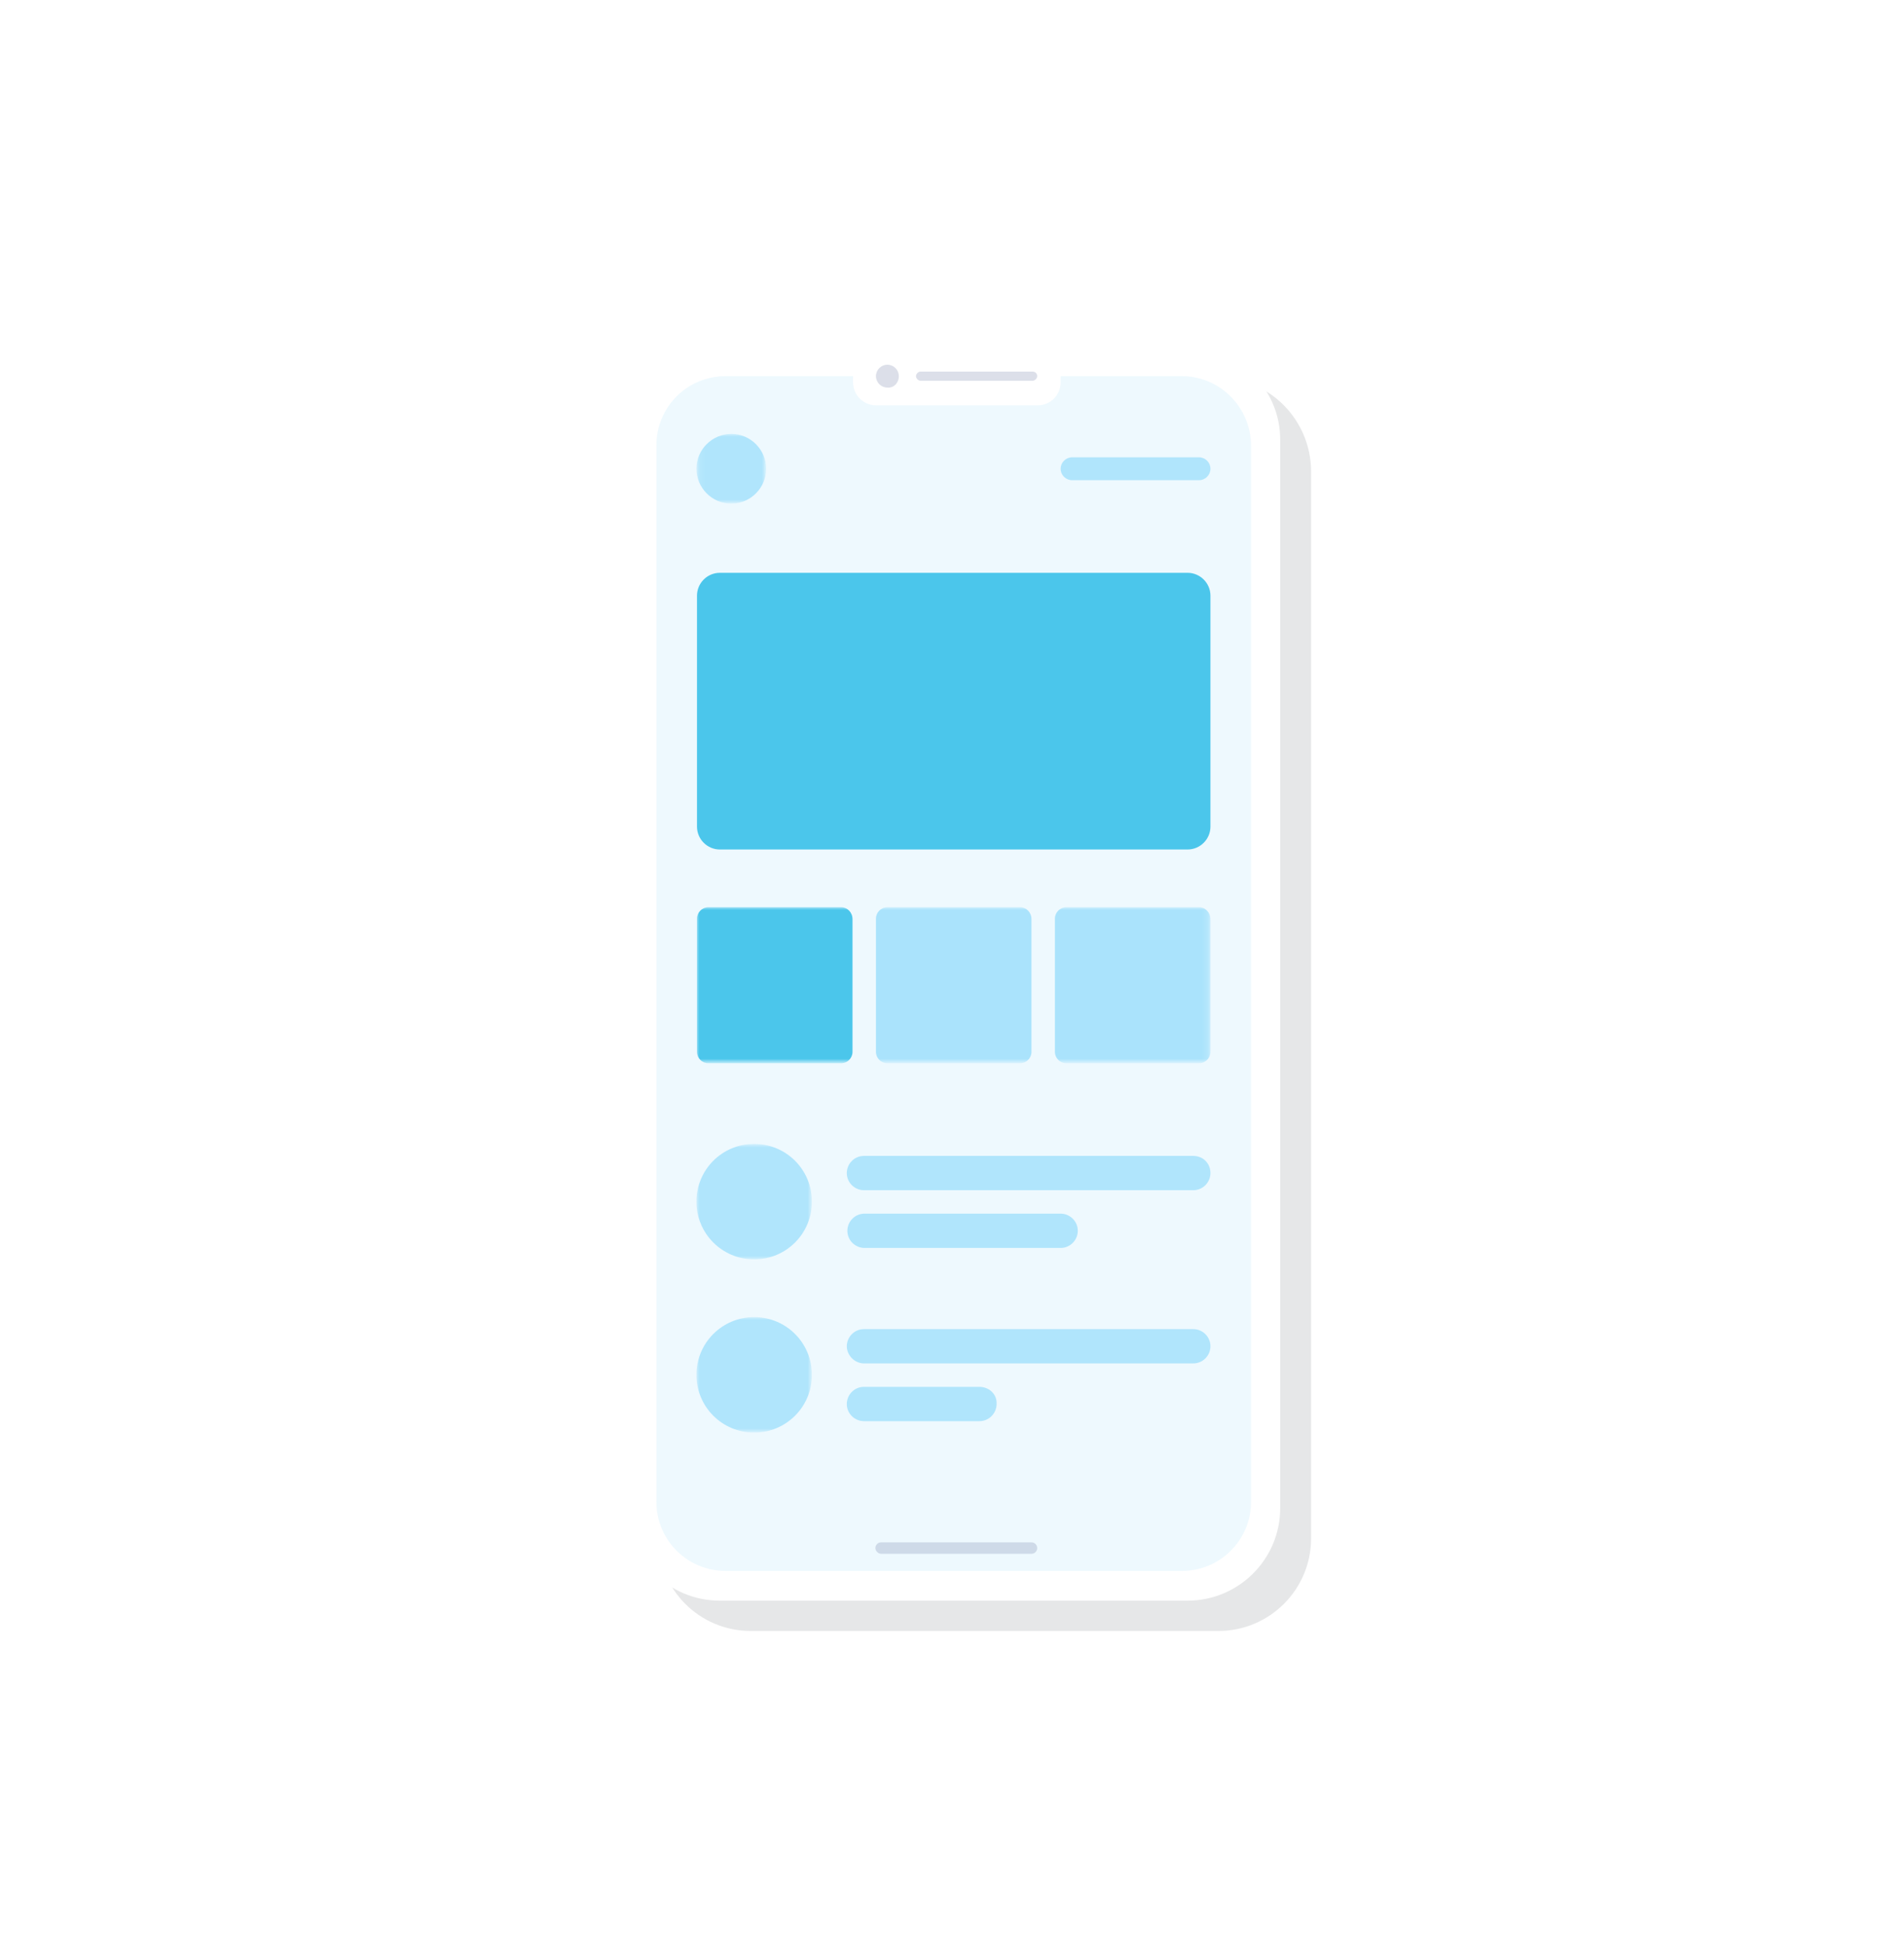
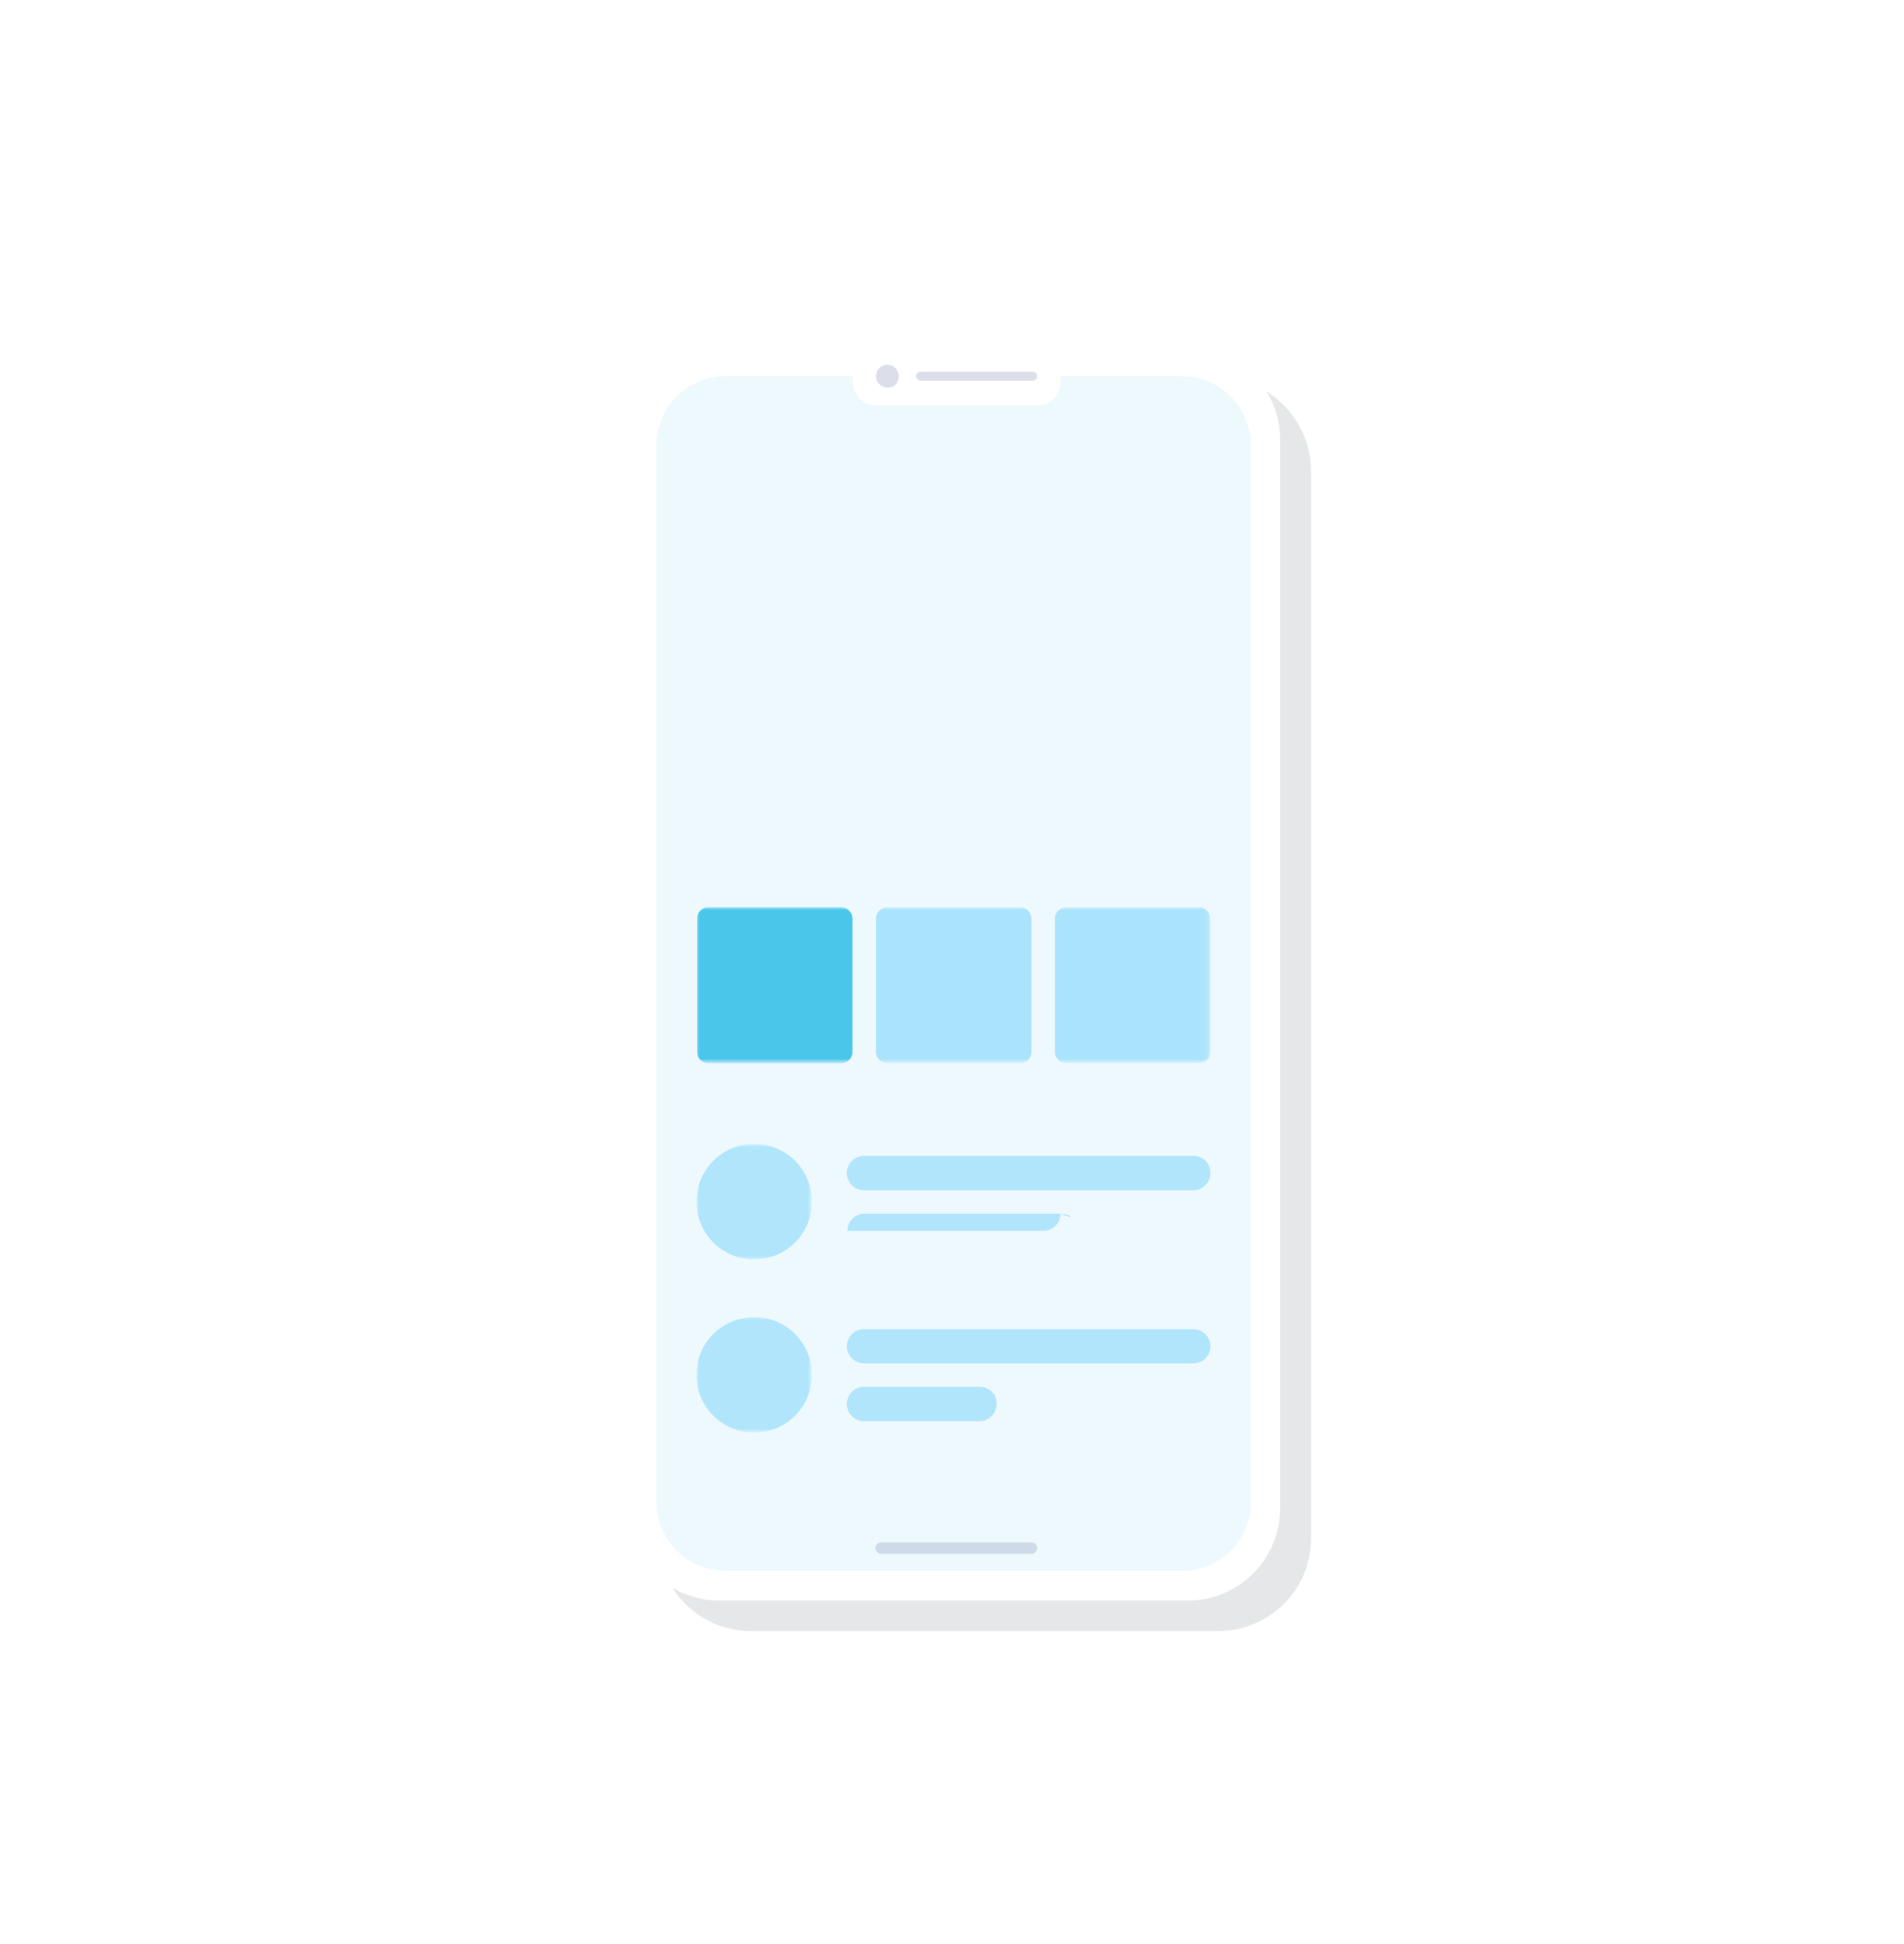
<svg xmlns="http://www.w3.org/2000/svg" version="1.1" id="Layer_1" x="0px" y="0px" viewBox="0 0 333 340" style="enable-background:new 0 0 333 340;" xml:space="preserve">
  <style type="text/css">
	.st0{opacity:0.1;fill:#02131A;enable-background:new    ;}
	.st1{fill:#FFFFFF;}
	.st2{fill:#AAE3FC;fill-opacity:0.2;}
	.st3{fill:#FFFFFF;filter:url(#Adobe_OpacityMaskFilter);}
	.st4{mask:url(#mask0_212_2644_00000013171719358208974890000008788995728950054546_);}
	.st5{opacity:0.9;fill:#AAE3FC;enable-background:new    ;}
	.st6{opacity:0.9;fill:#3AC1E9;enable-background:new    ;}
	.st7{fill:#FFFFFF;filter:url(#Adobe_OpacityMaskFilter_00000086678735042519779530000017282920107835208336_);}
	.st8{mask:url(#mask1_212_2644_00000143593403217313906890000008465903568355572384_);}
	.st9{fill:#AAE3FC;}
	.st10{fill:#FFFFFF;filter:url(#Adobe_OpacityMaskFilter_00000166638989217258828060000002275533927627216554_);}
	.st11{mask:url(#mask2_212_2644_00000116229689234950806320000012872599459893423750_);}
	.st12{fill:#FFFFFF;filter:url(#Adobe_OpacityMaskFilter_00000047758393055616085430000004116300722667169983_);}
	.st13{mask:url(#mask3_212_2644_00000024718056075260493070000004956232949133431724_);}
	.st14{opacity:0.15;}
	.st15{fill:#132B69;}
</style>
  <g>
    <path class="st0" d="M213.1,66.1h-81.8c-8.9,0-16.2,7.2-16.2,16.2v186.8c0,8.9,7.2,16.2,16.2,16.2h81.8c8.9,0,16.2-7.2,16.2-16.2   V82.3C229.2,73.4,222,66.1,213.1,66.1z" />
    <path class="st1" d="M207.7,60.8h-81.8c-8.9,0-16.2,7.2-16.2,16.2v186.8c0,8.9,7.2,16.2,16.2,16.2h81.8c8.9,0,16.2-7.2,16.2-16.2   V76.9C223.9,68,216.6,60.8,207.7,60.8z" />
    <path class="st2" d="M206.7,65.8h-79.8c-6.7,0-12.1,5.4-12.1,12.1v184.8c0,6.7,5.4,12.1,12.1,12.1h79.8c6.7,0,12.1-5.4,12.1-12.1   V78C218.8,71.3,213.4,65.8,206.7,65.8z" />
    <defs>
      <filter id="Adobe_OpacityMaskFilter" filterUnits="userSpaceOnUse" x="121.8" y="75.9" width="12.1" height="12.1">
        <feColorMatrix type="matrix" values="1 0 0 0 0  0 1 0 0 0  0 0 1 0 0  0 0 0 1 0" />
      </filter>
    </defs>
    <mask maskUnits="userSpaceOnUse" x="121.8" y="75.9" width="12.1" height="12.1" id="mask0_212_2644_00000013171719358208974890000008788995728950054546_">
      <path class="st3" d="M134,75.9h-12.1v12.1H134V75.9z" />
    </mask>
    <g class="st4">
-       <path class="st5" d="M134,82c0-3.3-2.7-6.1-6.1-6.1c-3.3,0-6.1,2.7-6.1,6.1c0,3.3,2.7,6.1,6.1,6.1C131.3,88.1,134,85.3,134,82z" />
-     </g>
-     <path class="st5" d="M209.7,80h-22.2c-1.1,0-2,0.9-2,2c0,1.1,0.9,2,2,2h22.2c1.1,0,2-0.9,2-2C211.7,80.9,210.8,80,209.7,80z" />
-     <path class="st6" d="M207.7,100.2h-81.8c-2.2,0-4,1.8-4,4v40.4c0,2.2,1.8,4,4,4h81.8c2.2,0,4-1.8,4-4v-40.4   C211.7,102,209.9,100.2,207.7,100.2z" />
+       </g>
    <defs>
      <filter id="Adobe_OpacityMaskFilter_00000134209244668517711820000003999066918652607382_" filterUnits="userSpaceOnUse" x="121.8" y="158.7" width="89.9" height="27.3">
        <feColorMatrix type="matrix" values="1 0 0 0 0  0 1 0 0 0  0 0 1 0 0  0 0 0 1 0" />
      </filter>
    </defs>
    <mask maskUnits="userSpaceOnUse" x="121.8" y="158.7" width="89.9" height="27.3" id="mask1_212_2644_00000143593403217313906890000008465903568355572384_">
      <path style="fill:#FFFFFF;filter:url(#Adobe_OpacityMaskFilter_00000134209244668517711820000003999066918652607382_);" d="    M211.7,158.7h-89.9V186h89.9V158.7z" />
    </mask>
    <g class="st8">
      <path class="st6" d="M147.1,158.7h-23.2c-1.1,0-2,0.9-2,2V184c0,1.1,0.9,2,2,2h23.2c1.1,0,2-0.9,2-2v-23.2    C149.1,159.6,148.2,158.7,147.1,158.7z" />
      <path class="st9" d="M178.4,158.7h-23.2c-1.1,0-2,0.9-2,2V184c0,1.1,0.9,2,2,2h23.2c1.1,0,2-0.9,2-2v-23.2    C180.4,159.6,179.5,158.7,178.4,158.7z" />
      <path class="st9" d="M209.7,158.7h-23.2c-1.1,0-2,0.9-2,2V184c0,1.1,0.9,2,2,2h23.2c1.1,0,2-0.9,2-2v-23.2    C211.7,159.6,210.8,158.7,209.7,158.7z" />
    </g>
    <defs>
      <filter id="Adobe_OpacityMaskFilter_00000154387346403581755030000010507493586059156621_" filterUnits="userSpaceOnUse" x="121.8" y="200.2" width="20.2" height="20.2">
        <feColorMatrix type="matrix" values="1 0 0 0 0  0 1 0 0 0  0 0 1 0 0  0 0 0 1 0" />
      </filter>
    </defs>
    <mask maskUnits="userSpaceOnUse" x="121.8" y="200.2" width="20.2" height="20.2" id="mask2_212_2644_00000116229689234950806320000012872599459893423750_">
      <path style="fill:#FFFFFF;filter:url(#Adobe_OpacityMaskFilter_00000154387346403581755030000010507493586059156621_);" d="    M142,200.2h-20.2v20.2H142V200.2z" />
    </mask>
    <g class="st11">
      <path class="st5" d="M142,210.2c0-5.6-4.5-10.1-10.1-10.1c-5.6,0-10.1,4.5-10.1,10.1c0,5.6,4.5,10.1,10.1,10.1    C137.5,220.3,142,215.8,142,210.2z" />
    </g>
    <path class="st5" d="M208.7,202.2h-57.6c-1.7,0-3,1.4-3,3c0,1.7,1.4,3,3,3h57.6c1.7,0,3-1.4,3-3   C211.7,203.5,210.4,202.2,208.7,202.2z" />
-     <path class="st5" d="M185.5,212.3h-34.3c-1.7,0-3,1.4-3,3c0,1.7,1.4,3,3,3h34.3c1.7,0,3-1.4,3-3   C188.5,213.6,187.1,212.3,185.5,212.3z" />
+     <path class="st5" d="M185.5,212.3h-34.3c-1.7,0-3,1.4-3,3h34.3c1.7,0,3-1.4,3-3   C188.5,213.6,187.1,212.3,185.5,212.3z" />
    <defs>
      <filter id="Adobe_OpacityMaskFilter_00000032607715856425773810000016321659075101051052_" filterUnits="userSpaceOnUse" x="121.8" y="230.4" width="20.2" height="20.2">
        <feColorMatrix type="matrix" values="1 0 0 0 0  0 1 0 0 0  0 0 1 0 0  0 0 0 1 0" />
      </filter>
    </defs>
    <mask maskUnits="userSpaceOnUse" x="121.8" y="230.4" width="20.2" height="20.2" id="mask3_212_2644_00000024718056075260493070000004956232949133431724_">
      <path style="fill:#FFFFFF;filter:url(#Adobe_OpacityMaskFilter_00000032607715856425773810000016321659075101051052_);" d="    M142,230.4h-20.2v20.2H142V230.4z" />
    </mask>
    <g class="st13">
      <path class="st5" d="M142,240.5c0-5.6-4.5-10.1-10.1-10.1c-5.6,0-10.1,4.5-10.1,10.1s4.5,10.1,10.1,10.1    C137.5,250.6,142,246.1,142,240.5z" />
    </g>
    <path class="st5" d="M208.7,232.5h-57.6c-1.7,0-3,1.4-3,3s1.4,3,3,3h57.6c1.7,0,3-1.4,3-3S210.4,232.5,208.7,232.5z" />
    <path class="st5" d="M171.3,242.6h-20.2c-1.7,0-3,1.4-3,3c0,1.7,1.4,3,3,3h20.2c1.7,0,3-1.4,3-3C174.4,243.9,173,242.6,171.3,242.6   z" />
    <path class="st1" d="M149.1,60.8h36.4v6.1c0,2.2-1.8,4-4,4h-28.3c-2.2,0-4-1.8-4-4V60.8z" />
    <g class="st14">
      <path class="st15" d="M180.4,269.8h-26.3c-0.6,0-1,0.5-1,1s0.5,1,1,1h26.3c0.6,0,1-0.5,1-1S181,269.8,180.4,269.8z" />
      <path class="st15" d="M157.2,65.8c0-1.1-0.9-2-2-2c-1.1,0-2,0.9-2,2c0,1.1,0.9,2,2,2C156.3,67.9,157.2,67,157.2,65.8z" />
      <path class="st15" d="M180.6,65H161c-0.4,0-0.8,0.4-0.8,0.8c0,0.4,0.4,0.8,0.8,0.8h19.6c0.4,0,0.8-0.4,0.8-0.8    C181.4,65.4,181.1,65,180.6,65z" />
    </g>
  </g>
</svg>